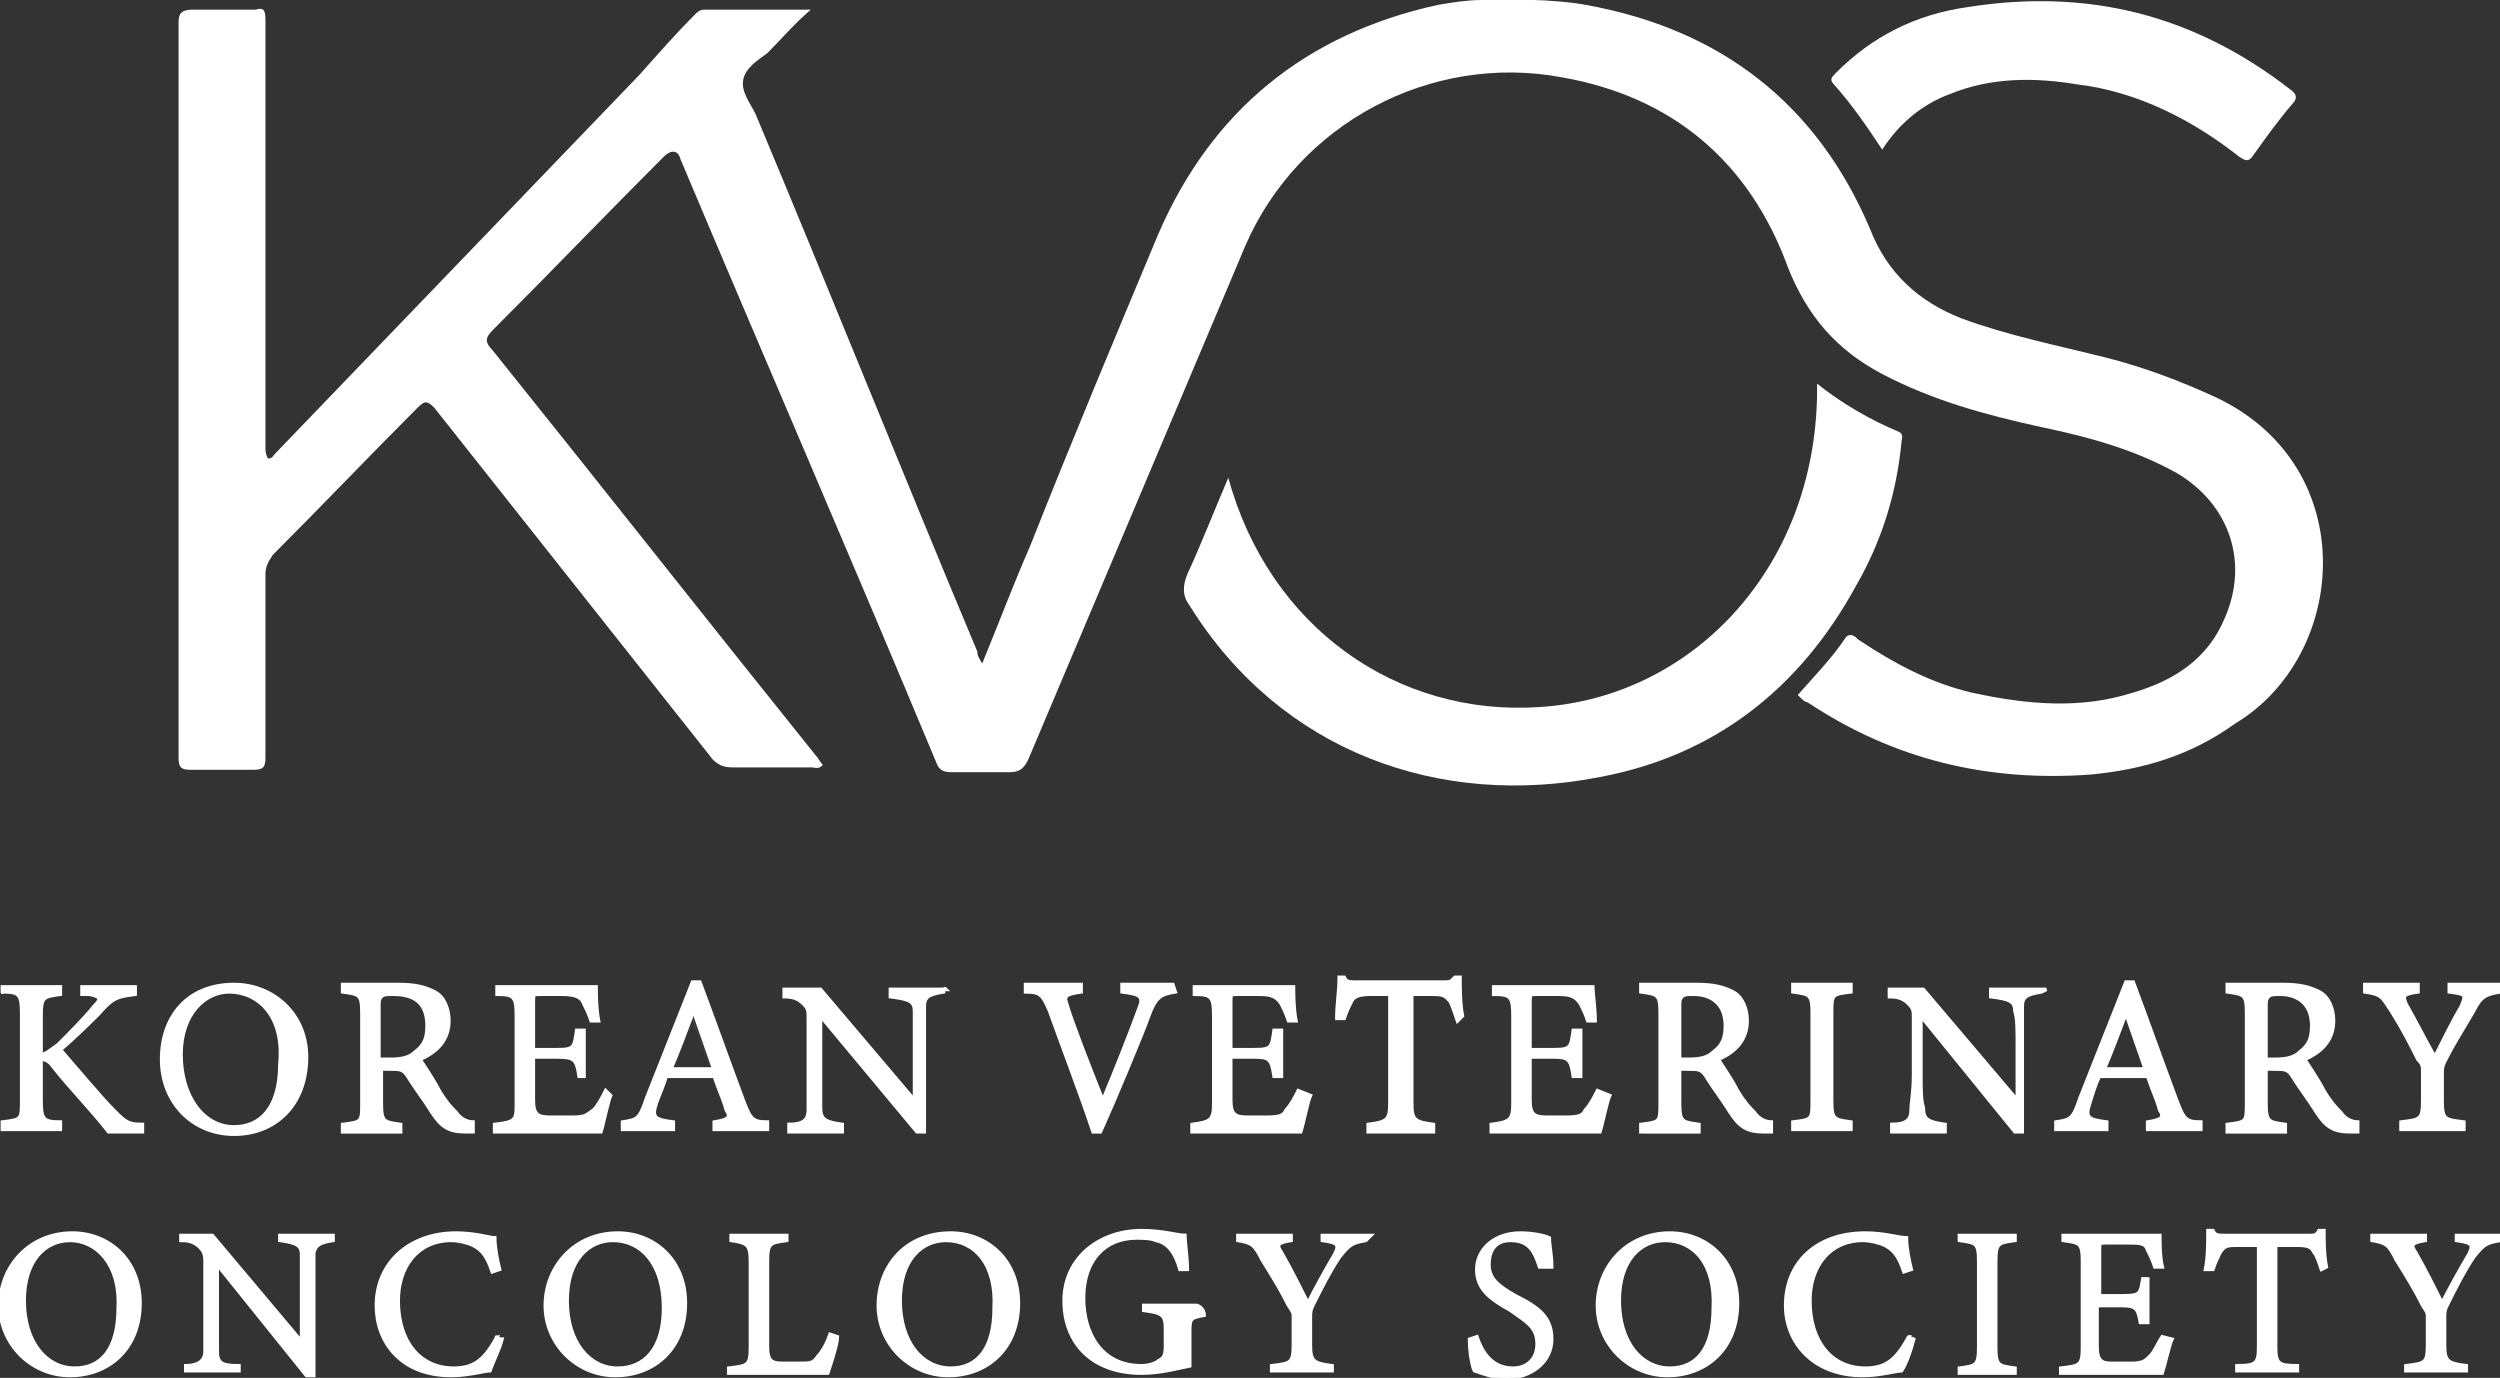
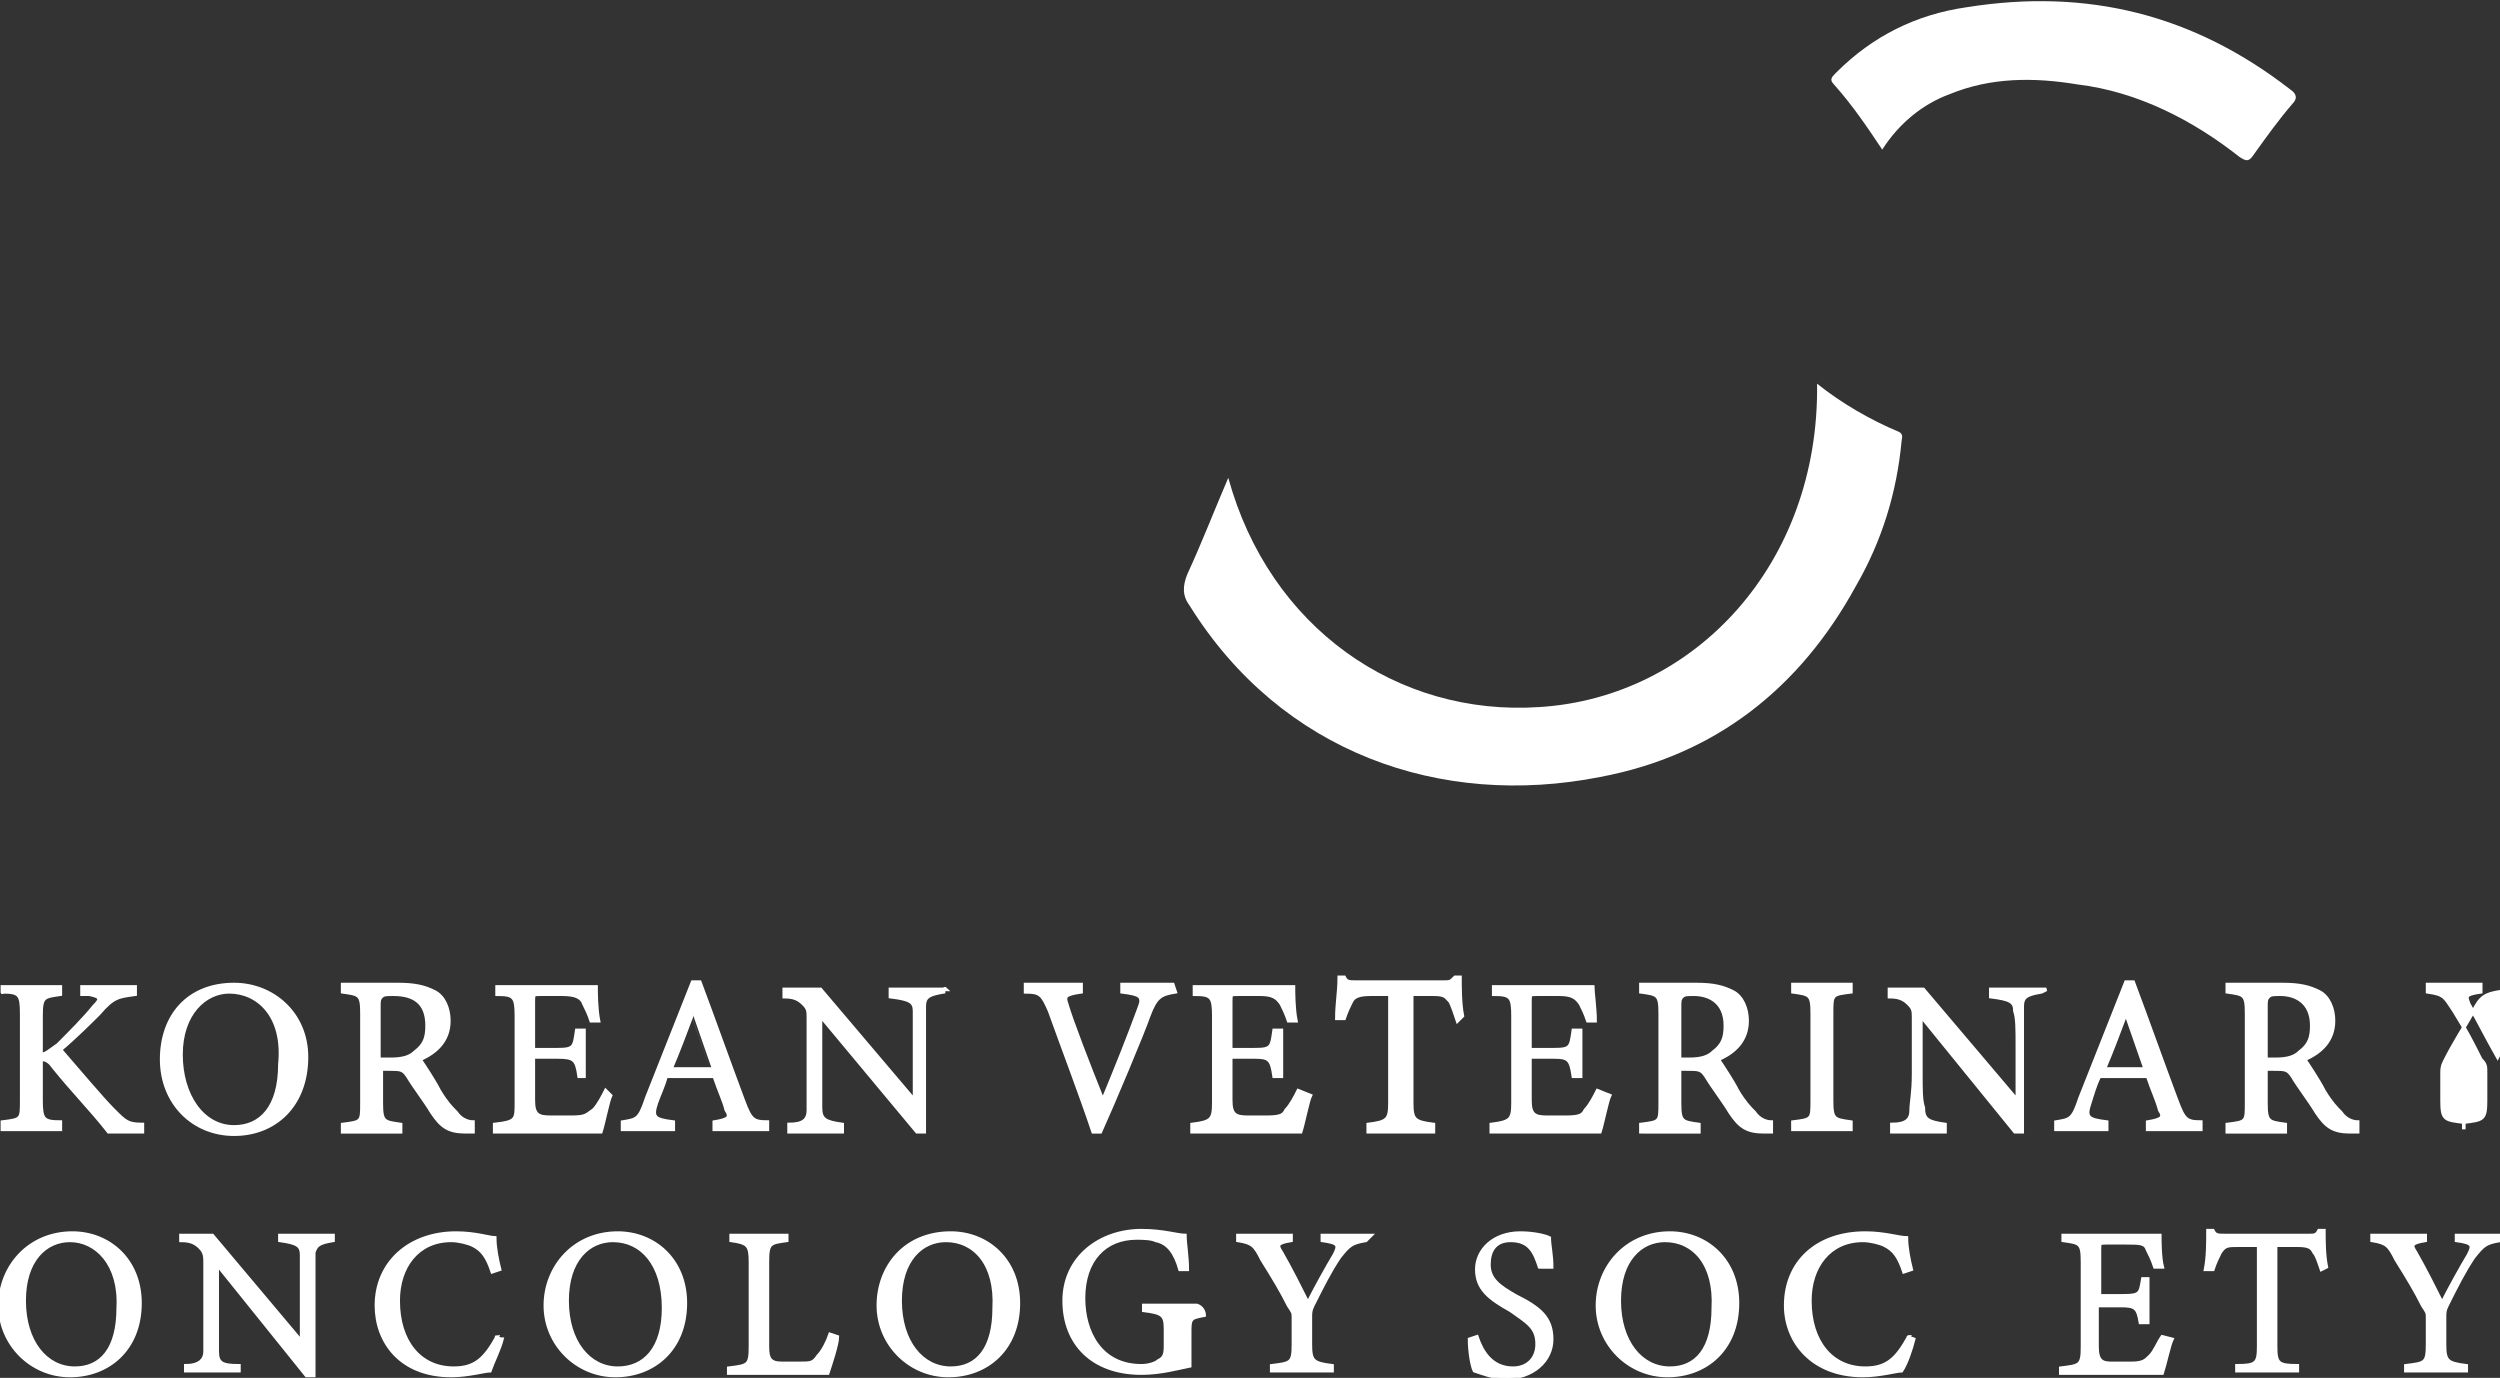
<svg xmlns="http://www.w3.org/2000/svg" version="1.1" id="a" x="0px" y="0px" viewBox="0 0 103.6 57.1" style="enable-background:new 0 0 103.6 57.1;" xml:space="preserve">
  <rect x="0" y="0" width="103.6" height="57.1" fill="#333333" stroke="none" />
  <style type="text/css">
	.st0{fill:#FFFFFF;}
	.st1{fill:#FFFFFF;stroke:#FFFFFF;stroke-width:0.15;}
</style>
  <g>
    <path class="st0" d="M50.9,19.8c1.7,6.2,7,9.9,12.9,9.5c6.4-0.4,11.6-5.9,11.5-13.4c1,0.8,2.2,1.5,3.4,2c0.2,0.1,0.1,0.3,0.1,0.4   c-0.2,2.1-0.8,4.1-1.9,6c-2.3,4.2-5.8,7-10.6,7.9c-6.6,1.3-13.2-1-17-7.1c-0.3-0.4-0.3-0.8-0.1-1.3C49.8,22.5,50.3,21.2,50.9,19.8   L50.9,19.8z" />
    <g>
-       <path class="st0" d="M91.9,16.5c-1.5-0.7-3.1-1.3-4.7-1.7c-2-0.5-4-0.9-5.9-1.6c-1.8-0.7-3.1-1.9-3.8-3.7    c-2.2-5.2-6.2-8.3-11.8-9.3c0,0-1.4-0.3-4.3-0.2c-0.6,0-1.2,0.1-1.8,0.2c-5.5,1.2-9.4,4.4-11.6,9.5c-1.8,4.3-3.6,8.6-5.3,12.9    c-0.7,1.6-1.3,3.2-2,4.9c-0.1-0.2-0.2-0.3-0.2-0.5c-3.1-7.4-6.1-14.9-9.2-22.3c-0.2-0.4-0.6-0.9-0.5-1.4c0.1-0.5,0.6-0.8,1-1.1    c0.6-0.6,1.1-1.2,1.8-1.8c-1.6,0-3,0-4.4,0c-0.2,0-0.3,0.1-0.4,0.2c-0.8,0.8-1.5,1.6-2.3,2.5c-5,5.2-10.1,10.5-15.1,15.7    c-0.1,0.1-0.1,0.2-0.3,0.2c-0.1-0.2-0.1-0.3-0.1-0.5c0-2.6,0-5.3,0-7.9c0-3.3,0-6.5,0-9.8c0-0.4-0.1-0.5-0.4-0.4    c-0.9,0-1.7,0-2.6,0c-0.4,0-0.6,0.1-0.6,0.5c0,7.6,0,15.2,0,22.8c0,2.6,0,5.1,0,7.7c0,0.4,0.1,0.5,0.5,0.5c0.9,0,1.8,0,2.6,0    c0.4,0,0.5-0.1,0.5-0.5c0-2.5,0-5,0-7.6c0-0.3,0.1-0.5,0.3-0.8c2-2,4-4.1,6-6.1c0.3-0.3,0.4-0.3,0.7,0c3.8,4.8,7.6,9.6,11.4,14.4    c0.2,0.3,0.5,0.5,0.9,0.5c1.1,0,2.2,0,3.3,0c0.2,0,0.3,0.1,0.5-0.1c-0.1-0.1-0.2-0.3-0.3-0.4c-4.5-5.6-8.9-11.2-13.4-16.8    c-0.3-0.3-0.3-0.5,0-0.8c2.4-2.4,4.7-4.8,7.1-7.2c0.3-0.3,0.6-0.3,0.7,0.1c3.5,8.3,7.1,16.6,10.6,25c0.1,0.3,0.3,0.4,0.6,0.4    c0.8,0,1.6,0,2.4,0c0.4,0,0.6-0.1,0.8-0.5c3-7.1,6-14.2,9-21.3c2.2-5.1,7.7-8,13.1-7c4.6,0.8,7.8,3.5,9.4,7.9c0.8,2,2,3.4,3.9,4.4    c2.1,1.1,4.3,1.7,6.6,2.2c1.9,0.4,3.8,0.9,5.6,1.9c2.2,1.3,3,3.7,2,6c-0.7,1.7-2.1,2.6-3.8,3.1c-2.2,0.7-4.4,0.5-6.7,0    c-1.7-0.4-3.2-1.2-4.7-2.2c-0.1-0.1-0.3-0.3-0.5-0.1c-0.6,0.9-1.3,1.6-2,2.4c0.1,0.1,0.1,0.1,0.1,0.1c0.1,0.1,0.2,0.2,0.3,0.2    c3.6,2.4,7.5,3.3,11.7,3c2.2-0.2,4.2-0.8,6-2.1C97.3,27.2,97.9,19.4,91.9,16.5L91.9,16.5z" />
      <path class="st0" d="M78,6.2c0.7-1.1,1.7-1.9,2.8-2.3c1.7-0.7,3.5-0.7,5.3-0.4c2.5,0.3,4.8,1.5,6.7,3c0.3,0.2,0.4,0.2,0.6-0.1    c0.5-0.7,1-1.4,1.6-2.1c0.2-0.2,0.2-0.4-0.1-0.6c-4-3.1-8.4-4.2-13.4-3.4c-2.1,0.3-3.9,1.2-5.4,2.7c-0.2,0.2-0.3,0.3-0.1,0.5    C76.8,4.4,77.4,5.3,78,6.2L78,6.2z" />
    </g>
  </g>
  <g>
    <g>
      <path class="st1" d="M0.1,40.9h2.4v0.3c-0.7,0.1-0.8,0.1-0.8,0.9v1.6c0.2,0,0.4-0.2,0.7-0.4c0.5-0.5,1.1-1.1,1.5-1.6    c0.3-0.3,0.3-0.4-0.2-0.5l-0.3,0v-0.3h2.2v0.3c-0.7,0.1-0.9,0.1-1.5,0.8c-0.3,0.3-1,1-1.6,1.5c0.7,0.8,1.7,2,2.2,2.5    c0.5,0.5,0.6,0.6,1.2,0.6v0.3H4.5C3.8,46,3,45.2,2.2,44.2c-0.2-0.3-0.4-0.3-0.5-0.3v1.7c0,0.8,0.1,0.9,0.8,0.9v0.3H0.1v-0.3    c0.8-0.1,0.8-0.1,0.8-0.9v-3.6c0-0.8-0.1-0.9-0.8-0.9C0.1,41.2,0.1,40.9,0.1,40.9z" />
      <path class="st1" d="M9.7,40.8c1.6,0,3,1.2,3,3c0,2-1.3,3.2-3,3.2s-3-1.3-3-3.1S7.8,40.8,9.7,40.8L9.7,40.8z M9.5,41.1    c-1,0-2,0.9-2,2.6s0.9,3,2.2,3c1.1,0,1.9-0.8,1.9-2.6C11.8,42.1,10.7,41.1,9.5,41.1L9.5,41.1z" />
      <path class="st1" d="M19.6,46.9c-0.1,0-0.2,0-0.3,0c-0.7,0-1-0.2-1.4-0.8c-0.3-0.5-0.7-1-1-1.5c-0.2-0.3-0.3-0.3-0.8-0.3h-0.3v1.4    c0,0.8,0.1,0.8,0.8,0.9v0.3h-2.4v-0.3c0.8-0.1,0.8-0.1,0.8-0.9V42c0-0.8-0.1-0.8-0.8-0.9v-0.3h2.3c0.7,0,1.1,0.1,1.5,0.3    c0.4,0.2,0.6,0.7,0.6,1.2c0,0.8-0.5,1.3-1.2,1.6c0.2,0.3,0.6,0.9,0.8,1.3c0.3,0.5,0.5,0.7,0.7,0.9c0.2,0.3,0.5,0.4,0.7,0.4    L19.6,46.9L19.6,46.9z M16.2,43.9c0.5,0,0.8-0.1,1-0.3c0.4-0.3,0.5-0.6,0.5-1.1c0-1-0.6-1.3-1.4-1.3c-0.3,0-0.4,0-0.5,0.1    c-0.1,0.1-0.1,0.2-0.1,0.4v2.2L16.2,43.9L16.2,43.9z" />
      <path class="st1" d="M25.3,45.4c-0.1,0.2-0.3,1.2-0.4,1.5h-4.4v-0.3c0.9-0.1,0.9-0.2,0.9-0.9v-3.6c0-0.8-0.1-0.9-0.8-0.9v-0.3h2.8    c0.9,0,1.2,0,1.3,0c0,0.2,0,0.9,0.1,1.4l-0.3,0c-0.1-0.3-0.2-0.5-0.3-0.7c-0.1-0.3-0.4-0.4-0.9-0.4h-0.9c-0.3,0-0.3,0-0.3,0.3v2h1    c0.7,0,0.7-0.1,0.8-0.8h0.3v1.9H24c-0.1-0.7-0.2-0.8-0.9-0.8h-1v1.8c0,0.6,0.2,0.7,0.7,0.7h0.9c0.6,0,0.6-0.1,0.9-0.3    c0.2-0.2,0.4-0.6,0.5-0.8L25.3,45.4L25.3,45.4z" />
      <path class="st1" d="M29.6,46.8v-0.3c0.6-0.1,0.7-0.2,0.5-0.5c-0.1-0.4-0.3-0.8-0.5-1.4h-2c-0.1,0.4-0.3,0.8-0.4,1.1    c-0.2,0.6-0.1,0.7,0.7,0.8v0.3h-2.1v-0.3c0.6-0.1,0.7-0.1,1-1l1.9-4.8l0.3,0c0.6,1.6,1.2,3.3,1.8,4.9c0.3,0.8,0.4,0.9,1,0.9v0.3    H29.6L29.6,46.8z M28.7,42c-0.3,0.8-0.6,1.6-0.9,2.3h1.7C29.5,44.3,28.7,42,28.7,42z" />
      <path class="st1" d="M39.1,41.1c-0.6,0.1-0.8,0.2-0.8,0.6c0,0.3,0,0.7,0,1.5v3.7h-0.3L34,42.1v2.3c0,0.8,0,1.2,0,1.5    c0,0.5,0.2,0.6,0.9,0.7v0.3h-2.2v-0.3c0.6,0,0.8-0.2,0.8-0.6c0-0.3,0-0.7,0-1.5v-2.3c0-0.3,0-0.4-0.2-0.6    c-0.2-0.2-0.4-0.3-0.8-0.3v-0.3H34l3.9,4.6v-2.2c0-0.8,0-1.2,0-1.5c0-0.4-0.2-0.5-1-0.6v-0.3h2.3C39.1,40.9,39.1,41.1,39.1,41.1z" />
      <path class="st1" d="M48.7,41.1c-0.6,0.1-0.8,0.2-1.1,1c-0.2,0.6-1.5,3.7-2,4.8h-0.3c-0.5-1.5-1.3-3.6-1.8-5    c-0.3-0.7-0.4-0.8-1-0.8v-0.3h2.3v0.3c-0.7,0.1-0.7,0.2-0.6,0.5c0.2,0.7,0.9,2.5,1.5,4c0.5-1.2,1.1-2.7,1.5-3.8    c0.2-0.5,0.1-0.6-0.7-0.7v-0.3h2.1L48.7,41.1L48.7,41.1z" />
      <path class="st1" d="M54.3,45.4c-0.1,0.2-0.3,1.2-0.4,1.5h-4.5v-0.3c0.8-0.1,0.9-0.2,0.9-0.9v-3.6c0-0.8-0.1-0.9-0.8-0.9v-0.3h2.8    c0.9,0,1.2,0,1.3,0c0,0.2,0,0.9,0.1,1.4l-0.3,0c-0.1-0.3-0.2-0.5-0.3-0.7c-0.2-0.3-0.4-0.4-0.9-0.4h-0.9c-0.3,0-0.3,0-0.3,0.3v2h1    c0.7,0,0.7-0.1,0.8-0.8h0.3v1.9h-0.3c-0.1-0.7-0.2-0.8-0.8-0.8h-1v1.8c0,0.6,0.2,0.7,0.7,0.7h0.8c0.6,0,0.7-0.1,0.8-0.3    c0.2-0.2,0.4-0.6,0.5-0.8L54.3,45.4L54.3,45.4z" />
      <path class="st1" d="M60.4,42.3c-0.1-0.3-0.2-0.6-0.3-0.8c-0.2-0.2-0.2-0.3-0.7-0.3h-0.9v4.5c0,0.7,0.1,0.8,0.9,0.9v0.3h-2.7v-0.3    c0.8-0.1,0.9-0.2,0.9-0.9v-4.5h-0.8c-0.5,0-0.7,0.1-0.8,0.3c-0.1,0.2-0.2,0.4-0.3,0.7h-0.3c0-0.6,0.1-1.1,0.1-1.7h0.2    c0.1,0.2,0.2,0.2,0.5,0.2h3.6c0.3,0,0.3,0,0.5-0.2h0.2c0,0.4,0,1.1,0.1,1.6L60.4,42.3L60.4,42.3z" />
      <path class="st1" d="M66.7,45.4c-0.1,0.2-0.3,1.2-0.4,1.5h-4.5v-0.3c0.8-0.1,0.9-0.2,0.9-0.9v-3.6c0-0.8-0.1-0.9-0.8-0.9v-0.3h2.8    c0.9,0,1.2,0,1.3,0c0,0.2,0.1,0.9,0.1,1.4l-0.3,0c-0.1-0.3-0.2-0.5-0.3-0.7c-0.2-0.3-0.4-0.4-0.9-0.4h-0.9c-0.3,0-0.3,0-0.3,0.3v2    h1c0.7,0,0.7-0.1,0.8-0.8h0.3v1.9h-0.3c-0.1-0.7-0.2-0.8-0.8-0.8h-1v1.8c0,0.6,0.2,0.7,0.7,0.7h0.8c0.6,0,0.7-0.1,0.8-0.3    c0.2-0.2,0.4-0.6,0.5-0.8L66.7,45.4L66.7,45.4z" />
      <path class="st1" d="M73.4,46.9c-0.1,0-0.2,0-0.3,0c-0.7,0-1-0.2-1.4-0.8c-0.3-0.5-0.7-1-1-1.5c-0.2-0.3-0.3-0.3-0.8-0.3h-0.3v1.4    c0,0.8,0.1,0.8,0.8,0.9v0.3H68v-0.3c0.8-0.1,0.8-0.1,0.8-0.9V42c0-0.8-0.1-0.8-0.8-0.9v-0.3h2.3c0.7,0,1.1,0.1,1.5,0.3    c0.4,0.2,0.6,0.7,0.6,1.2c0,0.8-0.5,1.3-1.2,1.6c0.2,0.3,0.6,0.9,0.8,1.3c0.3,0.5,0.5,0.7,0.7,0.9c0.2,0.3,0.5,0.4,0.7,0.4    L73.4,46.9L73.4,46.9z M70,43.9c0.5,0,0.8-0.1,1-0.3c0.4-0.3,0.5-0.6,0.5-1.1c0-1-0.7-1.3-1.3-1.3c-0.3,0-0.4,0-0.5,0.1    c-0.1,0.1-0.1,0.2-0.1,0.4v2.2L70,43.9L70,43.9z" />
      <path class="st1" d="M74.3,46.8v-0.3c0.8-0.1,0.8-0.1,0.8-0.9v-3.6c0-0.8-0.1-0.8-0.8-0.9v-0.3h2.4v0.3c-0.8,0.1-0.8,0.1-0.8,0.9    v3.6c0,0.8,0.1,0.8,0.8,0.9v0.3H74.3z" />
      <path class="st1" d="M84.6,41.1c-0.6,0.1-0.8,0.2-0.8,0.6c0,0.3,0,0.7,0,1.5v3.7h-0.3l-3.9-4.8v2.3c0,0.8,0,1.2,0.1,1.5    c0,0.5,0.2,0.6,0.9,0.7v0.3h-2.2v-0.3c0.6,0,0.8-0.2,0.8-0.6c0-0.3,0.1-0.7,0.1-1.5v-2.3c0-0.3,0-0.4-0.2-0.6    c-0.2-0.2-0.4-0.3-0.8-0.3v-0.3h1.4l3.9,4.6v-2.2c0-0.8,0-1.2-0.1-1.5c0-0.4-0.2-0.5-1-0.6v-0.3h2.3L84.6,41.1L84.6,41.1z" />
      <path class="st1" d="M89,46.8v-0.3c0.6-0.1,0.7-0.2,0.5-0.5c-0.1-0.4-0.3-0.8-0.5-1.4h-2c-0.2,0.4-0.3,0.8-0.4,1.1    c-0.2,0.6-0.1,0.7,0.7,0.8v0.3h-2.1v-0.3c0.6-0.1,0.7-0.1,1-1l1.9-4.8l0.3,0c0.6,1.6,1.2,3.3,1.8,4.9c0.3,0.8,0.4,0.9,1,0.9v0.3    H89L89,46.8z M88.1,42c-0.3,0.8-0.6,1.6-0.9,2.3h1.7L88.1,42z" />
      <path class="st1" d="M97.7,46.9c-0.1,0-0.2,0-0.3,0c-0.7,0-1-0.2-1.4-0.8c-0.3-0.5-0.7-1-1-1.5c-0.2-0.3-0.3-0.3-0.8-0.3h-0.3v1.4    c0,0.8,0.1,0.8,0.8,0.9v0.3h-2.4v-0.3c0.8-0.1,0.8-0.1,0.8-0.9V42c0-0.8-0.1-0.8-0.8-0.9v-0.3h2.3c0.7,0,1.1,0.1,1.5,0.3    c0.4,0.2,0.6,0.7,0.6,1.2c0,0.8-0.5,1.3-1.2,1.6c0.2,0.3,0.6,0.9,0.8,1.3c0.3,0.5,0.5,0.7,0.7,0.9c0.2,0.3,0.5,0.4,0.7,0.4    L97.7,46.9L97.7,46.9z M94.3,43.9c0.5,0,0.8-0.1,1-0.3c0.4-0.3,0.5-0.6,0.5-1.1c0-1-0.7-1.3-1.3-1.3c-0.3,0-0.4,0-0.5,0.1    c-0.1,0.1-0.1,0.2-0.1,0.4v2.2L94.3,43.9L94.3,43.9z" />
-       <path class="st1" d="M103.6,41.1c-0.6,0.1-0.8,0.2-1.1,0.8c-0.4,0.7-0.8,1.3-1.2,2.1c-0.1,0.2-0.1,0.3-0.1,0.5v1.1    c0,0.8,0.1,0.8,0.9,0.9v0.3h-2.6v-0.3c0.8-0.1,0.9-0.1,0.9-0.9v-1.2c0-0.2,0-0.3-0.2-0.5c-0.3-0.6-0.6-1.2-1.1-2    c-0.4-0.6-0.4-0.7-1.1-0.8v-0.3h2.2v0.3c-0.7,0.1-0.6,0.2-0.5,0.5c0.4,0.7,0.8,1.5,1.2,2.2c0.3-0.6,0.8-1.6,1.1-2.1    c0.2-0.5,0.2-0.5-0.5-0.6v-0.3h2.1L103.6,41.1L103.6,41.1z" />
+       <path class="st1" d="M103.6,41.1c-0.6,0.1-0.8,0.2-1.1,0.8c-0.4,0.7-0.8,1.3-1.2,2.1c-0.1,0.2-0.1,0.3-0.1,0.5v1.1    c0,0.8,0.1,0.8,0.9,0.9v0.3v-0.3c0.8-0.1,0.9-0.1,0.9-0.9v-1.2c0-0.2,0-0.3-0.2-0.5c-0.3-0.6-0.6-1.2-1.1-2    c-0.4-0.6-0.4-0.7-1.1-0.8v-0.3h2.2v0.3c-0.7,0.1-0.6,0.2-0.5,0.5c0.4,0.7,0.8,1.5,1.2,2.2c0.3-0.6,0.8-1.6,1.1-2.1    c0.2-0.5,0.2-0.5-0.5-0.6v-0.3h2.1L103.6,41.1L103.6,41.1z" />
    </g>
    <g>
      <path class="st1" d="M3,51.1c1.5,0,2.8,1.1,2.8,2.9c0,1.9-1.3,3-2.9,3s-2.9-1.3-2.9-2.9S1.2,51.1,3,51.1z M2.9,51.4    c-1,0-1.9,0.8-1.9,2.5s0.9,2.8,2.1,2.8c1.1,0,1.8-0.8,1.8-2.5C5,52.4,4,51.4,2.9,51.4z" />
      <path class="st1" d="M13.8,51.4c-0.6,0.1-0.7,0.2-0.8,0.5c0,0.3,0,0.7,0,1.5V57h-0.3l-3.7-4.6v2.2c0,0.8,0,1.2,0,1.4    c0,0.5,0.2,0.6,0.9,0.6v0.2H7.7v-0.2c0.5,0,0.8-0.2,0.8-0.6c0-0.3,0-0.7,0-1.5v-2.2c0-0.2,0-0.4-0.2-0.6c-0.2-0.2-0.4-0.3-0.8-0.3    v-0.2h1.3l3.7,4.4v-2.1c0-0.8,0-1.2,0-1.5c0-0.4-0.2-0.5-0.9-0.6v-0.2h2.2L13.8,51.4L13.8,51.4z" />
      <path class="st1" d="M20.8,55.5c-0.1,0.4-0.4,1-0.5,1.3c-0.2,0-0.9,0.2-1.6,0.2c-2.1,0-3.1-1.4-3.1-2.9c0-1.8,1.4-3,3.3-3    c0.8,0,1.4,0.2,1.6,0.2c0,0.4,0.1,0.9,0.2,1.3l-0.3,0.1c-0.2-0.6-0.4-0.9-0.8-1.1c-0.2-0.1-0.6-0.2-0.9-0.2    c-1.4,0-2.2,1.1-2.2,2.5c0,1.7,0.9,2.8,2.3,2.8c0.9,0,1.3-0.4,1.8-1.3C20.5,55.4,20.7,55.5,20.8,55.5z" />
      <path class="st1" d="M25.6,51.1c1.5,0,2.8,1.1,2.8,2.9c0,1.9-1.3,3-2.9,3s-2.9-1.3-2.9-2.9S23.8,51.1,25.6,51.1z M25.4,51.4    c-1,0-1.9,0.8-1.9,2.5s0.9,2.8,2.1,2.8c1.1,0,1.9-0.8,1.9-2.5C27.5,52.4,26.6,51.4,25.4,51.4z" />
      <path class="st1" d="M34.7,55.4c0,0.3-0.3,1.2-0.4,1.5h-4.1v-0.2c0.8-0.1,0.9-0.1,0.9-0.9v-3.5c0-0.7-0.1-0.8-0.8-0.9v-0.2h2.3    v0.2c-0.7,0.1-0.8,0.1-0.8,0.9v3.5c0,0.5,0.1,0.7,0.6,0.7c0,0,0.6,0,0.7,0c0.5,0,0.6,0,0.8-0.3c0.2-0.2,0.4-0.6,0.5-0.9L34.7,55.4    L34.7,55.4z" />
      <path class="st1" d="M39.4,51.1c1.5,0,2.8,1.1,2.8,2.9c0,1.9-1.3,3-2.9,3s-2.9-1.3-2.9-2.9S37.5,51.1,39.4,51.1z M39.2,51.4    c-1,0-1.9,0.8-1.9,2.5s0.9,2.8,2.1,2.8c1.1,0,1.8-0.8,1.8-2.5C41.3,52.4,40.4,51.4,39.2,51.4z" />
      <path class="st1" d="M49.9,54.5c-0.5,0.1-0.6,0.1-0.6,0.6v0.7c0,0.3,0,0.6,0,0.8c-0.5,0.1-1.2,0.3-2,0.3c-2,0-3.2-1.2-3.2-3    c0-1.8,1.5-2.9,3.2-2.9c0.9,0,1.5,0.2,1.8,0.2c0,0.3,0.1,0.9,0.1,1.4l-0.3,0c-0.2-0.7-0.5-1.1-1-1.2c-0.2-0.1-0.6-0.1-0.8-0.1    c-1.3,0-2.2,0.9-2.2,2.5c0,1.4,0.7,2.8,2.4,2.8c0.3,0,0.6-0.1,0.7-0.2c0.2-0.1,0.3-0.2,0.3-0.6v-0.7c0-0.6-0.1-0.7-0.9-0.8v-0.2    h2.2C49.9,54.2,49.9,54.5,49.9,54.5z" />
      <path class="st1" d="M56.6,51.4c-0.6,0.1-0.7,0.2-1.1,0.7c-0.4,0.6-0.7,1.2-1.1,2c-0.1,0.2-0.1,0.3-0.1,0.5v1.1    c0,0.7,0.1,0.8,0.9,0.9v0.2h-2.5v-0.2c0.8-0.1,0.9-0.1,0.9-0.9v-1.1c0-0.2,0-0.2-0.2-0.5c-0.3-0.6-0.6-1.1-1.1-1.9    c-0.3-0.6-0.4-0.7-1-0.8v-0.2h2.2v0.2c-0.6,0.1-0.6,0.2-0.4,0.5c0.4,0.7,0.8,1.5,1.1,2.1c0.3-0.6,0.8-1.5,1.1-2    c0.2-0.4,0.2-0.5-0.5-0.6v-0.2h2L56.6,51.4L56.6,51.4z" />
      <path class="st1" d="M63.8,52.5c-0.2-0.6-0.4-1.1-1.2-1.1c-0.7,0-0.9,0.5-0.9,1c0,0.6,0.4,0.9,1.1,1.3c1,0.5,1.5,0.9,1.5,1.8    c0,0.9-0.8,1.6-1.9,1.6c-0.5,0-1-0.2-1.3-0.3c-0.1-0.2-0.2-0.8-0.2-1.3l0.3-0.1c0.2,0.6,0.6,1.3,1.5,1.3c0.6,0,1-0.4,1-1    c0-0.7-0.4-0.9-1.1-1.4c-0.9-0.5-1.4-0.9-1.4-1.7s0.7-1.5,1.8-1.5c0.5,0,1,0.1,1.2,0.2c0,0.3,0.1,0.7,0.1,1.2L63.8,52.5L63.8,52.5    z" />
      <path class="st1" d="M69.2,51.1c1.5,0,2.8,1.1,2.8,2.9c0,1.9-1.3,3-2.9,3s-2.9-1.3-2.9-2.9S67.4,51.1,69.2,51.1z M69,51.4    c-1,0-1.9,0.8-1.9,2.5s0.9,2.8,2.1,2.8c1.1,0,1.8-0.8,1.8-2.5C71.1,52.4,70.2,51.4,69,51.4z" />
      <path class="st1" d="M79.3,55.5c-0.1,0.4-0.3,1-0.5,1.3c-0.2,0-0.9,0.2-1.6,0.2c-2.1,0-3.2-1.4-3.2-2.9c0-1.8,1.3-3,3.3-3    c0.8,0,1.4,0.2,1.7,0.2c0,0.4,0.1,0.9,0.2,1.3l-0.3,0.1c-0.2-0.6-0.4-0.9-0.8-1.1c-0.2-0.1-0.6-0.2-0.9-0.2    c-1.4,0-2.2,1.1-2.2,2.5c0,1.7,0.9,2.8,2.3,2.8c0.9,0,1.3-0.4,1.8-1.3C79,55.4,79.3,55.5,79.3,55.5z" />
-       <path class="st1" d="M81.2,56.9v-0.2c0.7-0.1,0.8-0.1,0.8-0.9v-3.5c0-0.8-0.1-0.8-0.8-0.9v-0.2h2.3v0.2c-0.7,0.1-0.8,0.1-0.8,0.9    v3.5c0,0.8,0.1,0.8,0.8,0.9v0.2H81.2z" />
      <path class="st1" d="M90,55.5c-0.1,0.2-0.3,1.1-0.4,1.4h-4.2v-0.2c0.8-0.1,0.9-0.1,0.9-0.9v-3.5c0-0.8-0.1-0.8-0.8-0.9v-0.2h2.7    c0.8,0,1.2,0,1.3,0c0,0.2,0,0.9,0.1,1.3l-0.3,0c-0.1-0.3-0.2-0.5-0.3-0.7c-0.1-0.3-0.3-0.3-0.9-0.3h-0.8c-0.3,0-0.3,0-0.3,0.3v1.9    h1c0.7,0,0.7-0.1,0.8-0.7H89v1.8h-0.3c-0.1-0.6-0.2-0.7-0.8-0.7h-1v1.7c0,0.6,0.2,0.7,0.6,0.7h0.8c0.5,0,0.6-0.1,0.8-0.3    c0.2-0.2,0.3-0.5,0.5-0.8L90,55.5L90,55.5z" />
      <path class="st1" d="M96.2,52.6c-0.1-0.3-0.2-0.6-0.3-0.7c-0.1-0.2-0.2-0.3-0.7-0.3h-0.9v4.2c0,0.7,0.1,0.8,0.9,0.8v0.2h-2.5v-0.2    c0.8,0,0.9-0.1,0.9-0.8v-4.2h-0.8c-0.5,0-0.6,0-0.8,0.3c-0.1,0.2-0.2,0.4-0.3,0.7h-0.3c0.1-0.5,0.1-1.1,0.1-1.6h0.2    c0.1,0.2,0.2,0.2,0.5,0.2h3.5c0.2,0,0.3,0,0.4-0.2h0.2c0,0.4,0,1,0.1,1.5L96.2,52.6L96.2,52.6z" />
      <path class="st1" d="M103.6,51.4c-0.6,0.1-0.7,0.2-1.1,0.7c-0.4,0.6-0.7,1.2-1.1,2c-0.1,0.2-0.1,0.3-0.1,0.5v1.1    c0,0.7,0.1,0.8,0.9,0.9v0.2h-2.5v-0.2c0.8-0.1,0.9-0.1,0.9-0.9v-1.1c0-0.2,0-0.2-0.2-0.5c-0.3-0.6-0.6-1.1-1.1-1.9    c-0.3-0.6-0.4-0.7-1-0.8v-0.2h2.2v0.2c-0.6,0.1-0.6,0.2-0.4,0.5c0.4,0.7,0.8,1.5,1.1,2.1c0.3-0.6,0.8-1.5,1.1-2    c0.2-0.4,0.2-0.5-0.5-0.6v-0.2h2L103.6,51.4L103.6,51.4z" />
    </g>
  </g>
</svg>